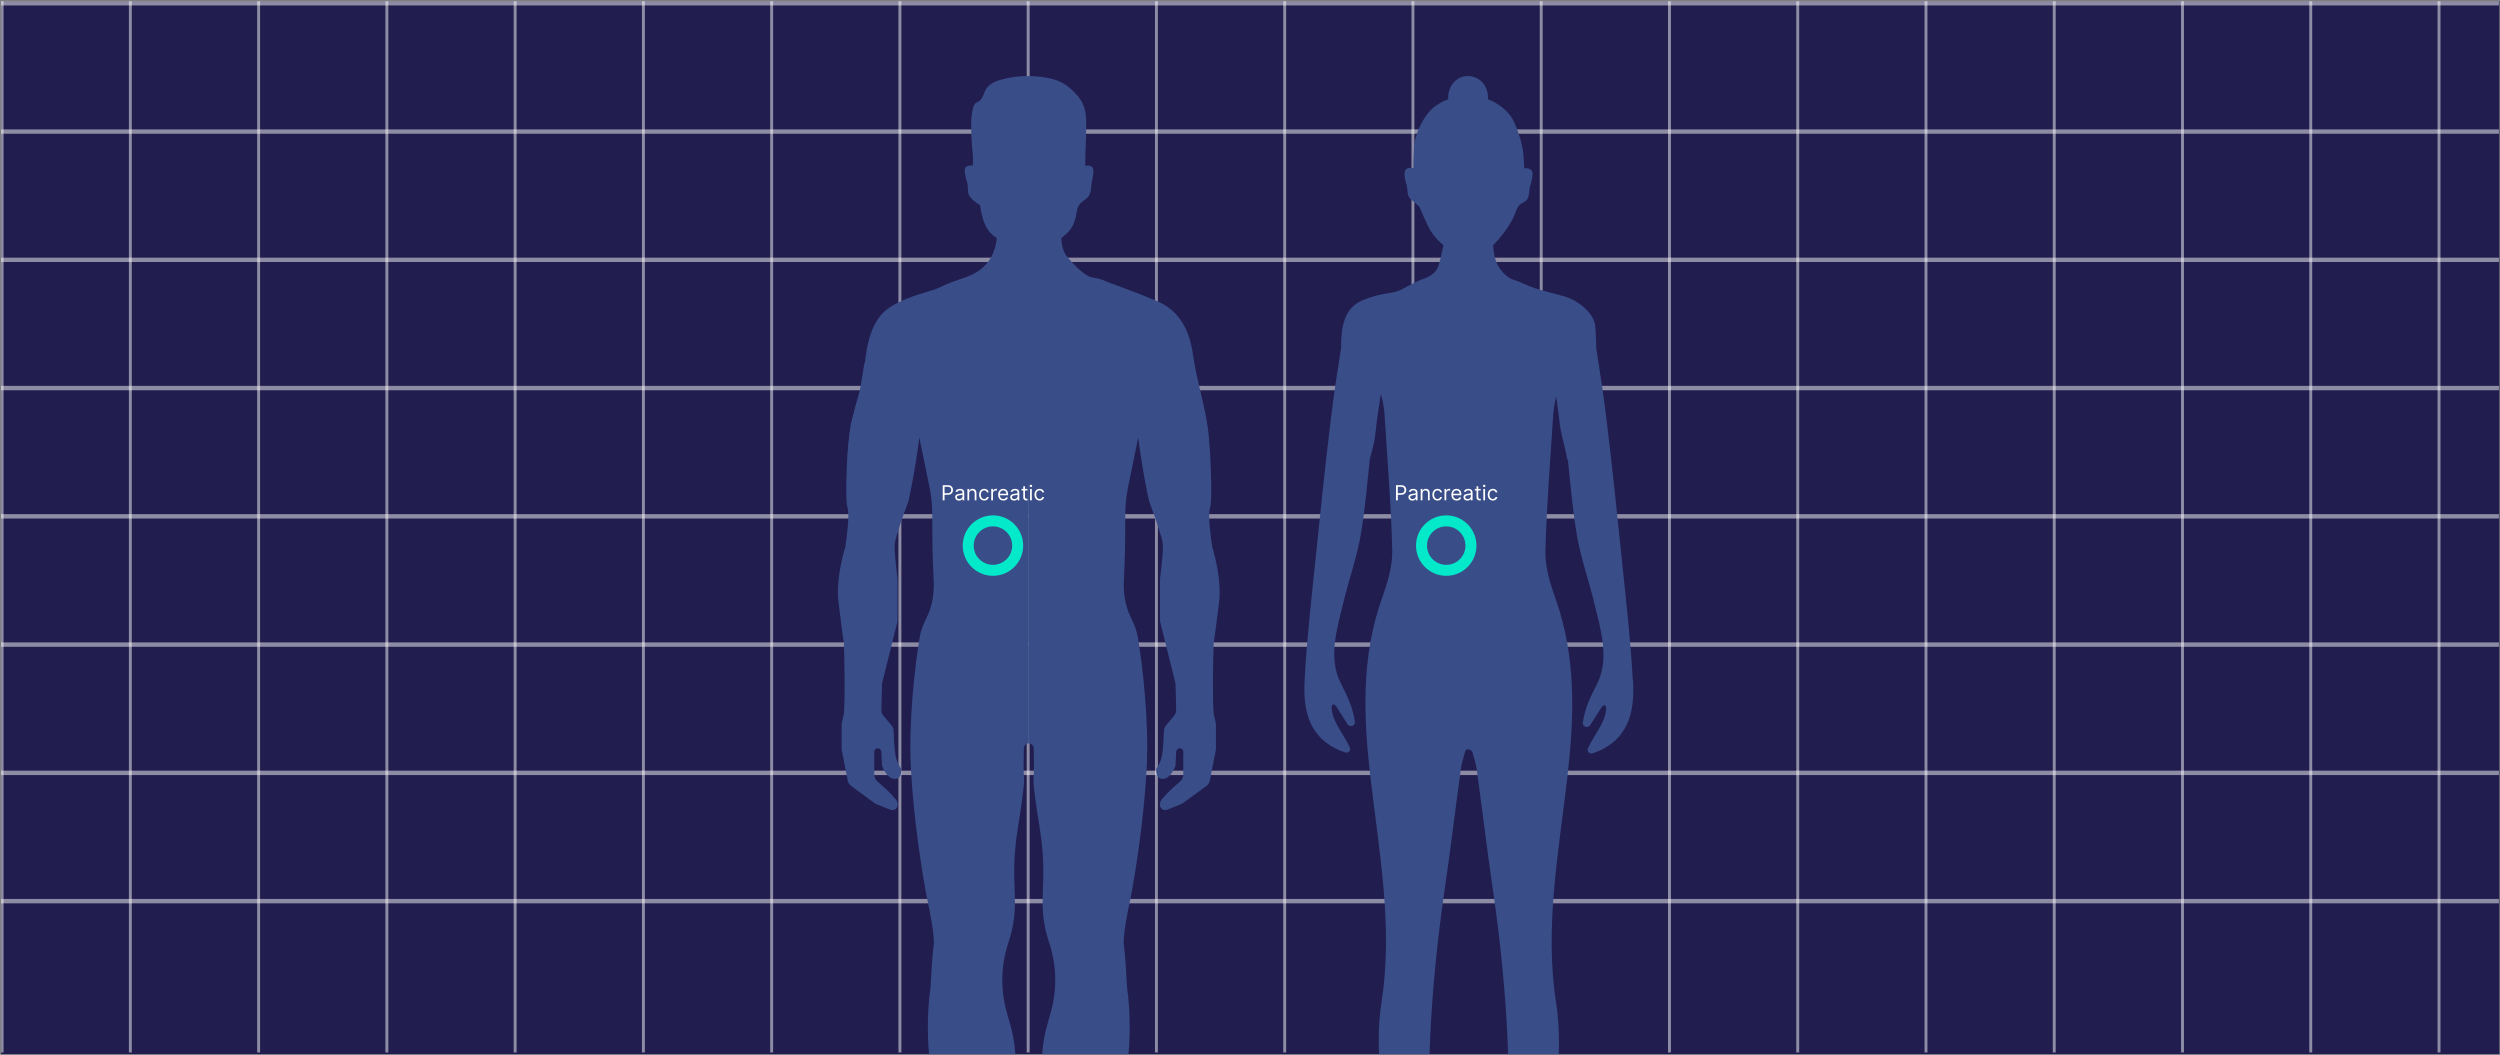
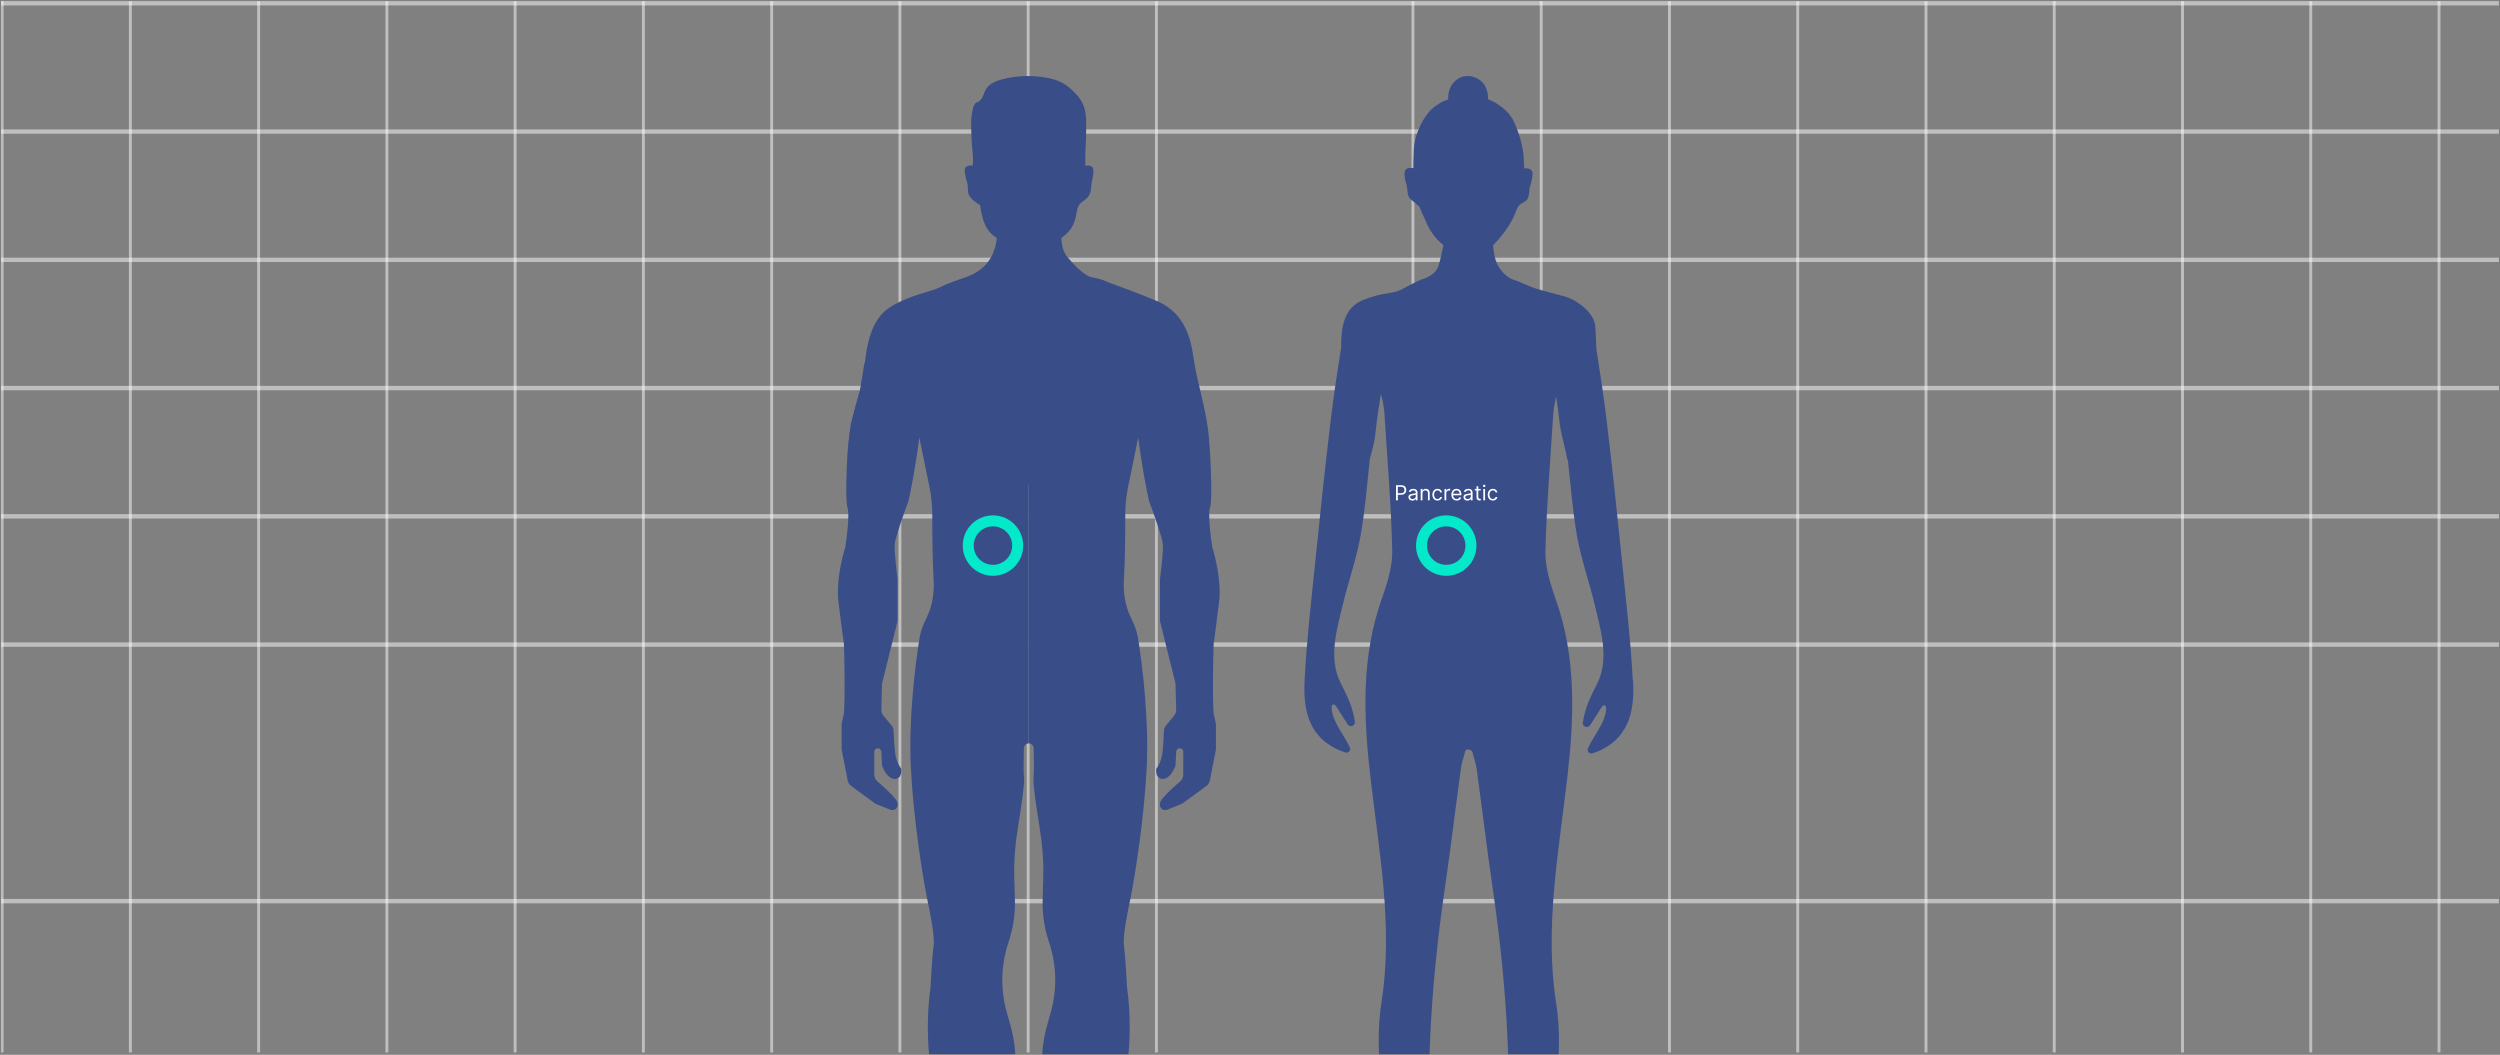
<svg xmlns="http://www.w3.org/2000/svg" width="1441" height="608" viewBox="0 0 1441 608" fill="none">
  <rect x="0" y="0" width="1441" height="608" fill="#808080" stroke="none" />
  <g clip-path="url(#clip0_992_1398)">
-     <rect width="1440" height="607" transform="translate(0.629 0.645)" fill="#211D4F" />
    <g style="mix-blend-mode:overlay">
      <line x1="1.209" y1="0.646" x2="1.209" y2="606.646" stroke="white" stroke-opacity="0.49" stroke-width="1.685" />
      <line x1="75.137" y1="0.646" x2="75.137" y2="606.646" stroke="white" stroke-opacity="0.49" stroke-width="1.685" />
      <line x1="149.067" y1="0.646" x2="149.067" y2="606.646" stroke="white" stroke-opacity="0.49" stroke-width="1.685" />
      <line x1="222.995" y1="0.646" x2="222.995" y2="606.646" stroke="white" stroke-opacity="0.49" stroke-width="1.685" />
      <line x1="296.924" y1="0.646" x2="296.924" y2="606.646" stroke="white" stroke-opacity="0.49" stroke-width="1.685" />
      <line x1="370.852" y1="0.646" x2="370.852" y2="606.646" stroke="white" stroke-opacity="0.49" stroke-width="1.685" />
      <line x1="444.78" y1="0.646" x2="444.78" y2="606.646" stroke="white" stroke-opacity="0.49" stroke-width="1.685" />
      <line x1="518.709" y1="0.646" x2="518.709" y2="606.646" stroke="white" stroke-opacity="0.49" stroke-width="1.685" />
      <line x1="592.637" y1="0.646" x2="592.637" y2="606.646" stroke="white" stroke-opacity="0.49" stroke-width="1.685" />
      <line x1="666.567" y1="0.646" x2="666.567" y2="606.646" stroke="white" stroke-opacity="0.49" stroke-width="1.685" />
-       <line x1="740.495" y1="0.646" x2="740.495" y2="606.646" stroke="white" stroke-opacity="0.49" stroke-width="1.685" />
      <line x1="814.422" y1="0.646" x2="814.422" y2="606.646" stroke="white" stroke-opacity="0.49" stroke-width="1.685" />
      <line x1="888.352" y1="0.646" x2="888.352" y2="606.646" stroke="white" stroke-opacity="0.49" stroke-width="1.685" />
      <line x1="962.28" y1="0.646" x2="962.28" y2="606.646" stroke="white" stroke-opacity="0.49" stroke-width="1.685" />
      <line x1="1036.21" y1="0.646" x2="1036.21" y2="606.646" stroke="white" stroke-opacity="0.49" stroke-width="1.685" />
      <line x1="1110.14" y1="0.646" x2="1110.14" y2="606.646" stroke="white" stroke-opacity="0.49" stroke-width="1.685" />
      <line x1="1184.06" y1="0.646" x2="1184.06" y2="606.646" stroke="white" stroke-opacity="0.49" stroke-width="1.685" />
      <line x1="1257.99" y1="0.646" x2="1257.99" y2="606.646" stroke="white" stroke-opacity="0.49" stroke-width="1.685" />
      <line x1="1331.92" y1="0.646" x2="1331.92" y2="606.646" stroke="white" stroke-opacity="0.49" stroke-width="1.685" />
      <line x1="1405.85" y1="0.646" x2="1405.85" y2="606.646" stroke="white" stroke-opacity="0.49" stroke-width="1.685" />
    </g>
    <g style="mix-blend-mode:overlay">
      <line x1="1440.37" y1="1.904" x2="0.37" y2="1.904" stroke="white" stroke-opacity="0.49" stroke-width="2.517" />
      <line x1="1440.37" y1="75.832" x2="0.37" y2="75.832" stroke="white" stroke-opacity="0.49" stroke-width="2.517" />
      <line x1="1440.37" y1="149.761" x2="0.37" y2="149.761" stroke="white" stroke-opacity="0.49" stroke-width="2.517" />
      <line x1="1440.37" y1="223.689" x2="0.37" y2="223.689" stroke="white" stroke-opacity="0.49" stroke-width="2.517" />
      <line x1="1440.37" y1="297.618" x2="0.37" y2="297.618" stroke="white" stroke-opacity="0.49" stroke-width="2.517" />
      <line x1="1440.37" y1="371.546" x2="0.37" y2="371.546" stroke="white" stroke-opacity="0.49" stroke-width="2.517" />
-       <line x1="1440.37" y1="445.475" x2="0.37" y2="445.474" stroke="white" stroke-opacity="0.49" stroke-width="2.517" />
      <line x1="1440.37" y1="519.403" x2="0.37" y2="519.403" stroke="white" stroke-opacity="0.49" stroke-width="2.517" />
    </g>
    <path d="M941.143 392.169C939.917 368.821 937.179 345.576 934.806 322.306C932.068 295.51 929.277 268.714 926.018 241.97C924.349 228.31 922.315 214.677 920.124 201.07C919.968 195.899 919.785 190.858 919.446 187.62C918.716 180.699 909.901 172.916 900.774 170.565C891.647 168.215 885.179 166.413 882.519 165.342C879.859 164.271 874.774 161.921 872.557 161.294C870.341 160.667 866.716 158.421 863.743 153.615C861.37 149.776 860.692 143.769 860.666 141.262C862.048 139.904 865.464 136.247 868.098 132.434C871.384 127.629 872.87 124.547 873.835 121.674C874.591 119.376 875.843 118.018 876.391 117.626C876.782 117.495 877.955 116.895 879.572 115.719C881.58 114.231 881.476 109.216 881.789 107.832C882.102 106.448 883.171 104.202 883.38 100.258C883.536 97.098 880.276 96.811 878.607 97.072C878.503 95.792 878.268 92.632 878.19 90.255C878.086 87.278 876.808 79.077 872.557 70.014C869.167 62.78 861.239 58.471 857.719 57.243C857.849 55.284 857.406 50.609 854.433 47.449C850.73 43.505 843.923 42.226 838.942 46.483C834.952 49.904 834.535 55.075 834.796 57.243C832.423 58.001 826.79 60.586 823.243 65.026C818.784 70.563 815.289 78.868 814.976 85.685C814.716 91.143 814.664 95.479 814.664 96.967C813.751 96.706 811.612 96.497 810.413 97.594C808.926 98.978 809.683 103.34 810.413 105.377C811.143 107.388 811.273 110.392 811.482 111.776C811.691 113.16 812.447 114.44 813.933 115.51C815.133 116.372 817.245 118.357 818.184 119.245C818.653 120.447 820.244 124.286 822.956 130.005C825.669 135.725 830.102 139.904 831.979 141.288C831.406 144.187 830.024 150.742 829.007 153.641C827.729 157.272 823.504 159.831 820.323 160.771C817.141 161.738 811.195 165.133 806.97 167.275C802.72 169.416 795.731 168.554 785.013 173.229C774.294 177.904 773.017 189.631 773.017 199.738C773.017 199.999 773.017 200.208 773.017 200.469C770.826 214.077 768.792 227.71 767.123 241.395C763.863 268.139 761.073 294.935 758.335 321.731C755.961 345.002 753.223 368.272 751.997 391.595C751.163 407.291 753.275 422.883 769.679 431.397C771.321 432.259 773.069 432.886 775.338 433.695C777.137 434.322 778.832 432.468 777.998 430.718C774.086 422.491 768.349 416.328 767.566 408.754C767.305 406.064 768.505 404.862 770.304 407.343C772.469 410.739 774.633 414.16 776.798 417.555C777.293 418.339 778.258 418.73 779.171 418.469L779.432 418.391C780.475 418.104 781.127 417.085 780.97 416.014C779.771 407.552 776.459 400.997 772.808 393.789C765.376 379.163 770.67 362.474 774.138 347.953C777.346 334.503 782.118 321.392 784.413 307.811C786.864 293.525 788.012 279.004 789.576 264.561C790.28 261.662 792.262 255.551 792.758 250.066C793.358 243.511 795.131 231.993 795.939 227.057C796.122 227.684 796.565 229.355 797.035 231.444C797.53 234.056 797.895 236.694 797.921 237.269C799.564 263.934 801.885 290.547 802.485 317.239C802.694 326.485 799.669 336.148 796.513 345.028C784.569 378.667 785.873 412.88 789.863 447.564C794.844 490.709 803.111 534.116 796.331 577.47C791.219 610.221 799.199 640.857 803.346 672.38C805.51 688.886 810.282 705.914 801.207 722.446C799.642 725.319 801.285 733.128 803.659 734.356C809.135 737.177 816.072 738.509 822.226 737.986C824.521 737.803 827.911 730.882 827.99 726.991C828.172 714.846 827.442 702.676 826.321 690.558C820.688 630.54 824.182 570.915 832.892 511.42C836.23 488.62 838.942 465.741 842.098 442.889C842.541 439.598 843.61 436.386 844.523 433.173C844.706 432.572 845.123 432.076 845.671 431.815C845.931 431.972 846.218 432.076 846.557 432.102H846.844C847.757 432.207 848.487 432.834 848.748 433.695C849.661 436.934 850.704 440.12 851.173 443.411C854.329 466.237 857.041 489.142 860.379 511.942C869.089 571.437 872.583 631.063 866.95 691.08C865.803 703.172 865.073 715.369 865.281 727.513C865.334 731.405 868.724 738.326 871.045 738.508C877.199 739.005 884.136 737.699 889.612 734.878C891.986 733.651 893.628 725.842 892.064 722.969C883.015 706.437 887.761 689.408 889.925 672.902C894.072 641.379 902.052 610.744 896.94 577.993C890.16 534.638 898.427 491.258 903.408 448.086C907.398 413.402 908.702 379.189 896.758 345.55C893.602 336.644 890.577 326.981 890.786 317.762C891.412 291.096 893.707 264.456 895.35 237.791C895.402 236.955 896.158 231.758 896.966 228.572C897.514 232.228 898.479 238.862 899.001 243.981C899.6 249.779 902.964 261.035 903.33 264.848H903.695C905.285 279.369 906.433 293.969 908.884 308.333C911.205 321.914 915.978 335.025 919.159 348.475C922.627 362.996 927.921 379.685 920.489 394.311C916.838 401.519 913.526 408.075 912.327 416.537C912.17 417.607 912.822 418.626 913.865 418.913L914.126 418.992C915.039 419.227 916.004 418.861 916.499 418.077C918.664 414.682 920.828 411.261 922.993 407.866C924.792 405.385 925.992 406.56 925.731 409.276C924.975 416.85 919.211 423.014 915.299 431.24C914.491 432.964 916.16 434.845 917.959 434.218C920.228 433.408 921.976 432.781 923.618 431.92C939.996 423.379 942.108 407.813 941.3 392.117L941.143 392.169Z" fill="#394D89" />
    <path d="M558.116 111.345C558.47 113.907 562.828 117.051 564.963 118.303C565.11 120.144 565.869 124.93 567.724 129.347C569.579 133.765 573.062 136.416 574.571 137.189C574.424 139.545 573.356 145.384 570.264 149.89C566.399 155.523 561.54 157.953 557.122 159.609C552.705 161.266 547.515 162.702 542.103 165.463C536.692 168.224 524.544 169.881 513.17 176.949C501.795 184.018 499.365 199.812 498.261 211.629C497.157 223.447 494.175 227.423 490.42 245.646C487.416 260.225 489.169 274.841 490.42 279.443H522.863C523.047 278.706 524.323 274.495 526.09 266.631C527.857 258.767 530.287 246.272 531.281 241.008C532.091 245.573 533.931 255.653 534.815 259.452C535.698 263.251 537.48 274.767 538.364 279.443H647.789C647.531 278.854 647.479 275.975 649.335 269.171C651.19 262.368 653.936 246.751 655.077 239.793C655.188 240.419 655.497 242.377 655.85 245.205C656.292 248.739 658.28 255.587 660.157 262.766C661.659 268.509 662.258 276.866 662.368 279.443H695.307C696.19 276.645 697.904 267.117 696.932 253.599C695.717 236.7 689.975 221.128 687.655 204.561C685.336 187.994 678.379 178.275 666.121 173.194C653.863 168.114 642.267 164.027 639.396 162.923C636.524 161.818 634.757 160.714 629.788 159.941C624.818 159.168 618.413 151.878 615.1 148.013C612.45 144.92 611.787 139.508 611.787 137.189C612.45 136.747 614.261 135.334 616.205 133.213C618.634 130.562 620.07 126.255 620.622 122.168C621.174 118.082 622.831 116.978 625.591 114.99C628.352 113.002 628.904 109.799 629.015 107.258C629.125 104.718 630.34 101.626 630.23 98.091C630.141 95.264 627.101 95.22 625.591 95.551C625.555 94.484 625.503 91.818 625.591 89.698C625.702 87.047 626.254 74.456 626.033 68.713C625.812 62.97 624.266 58.331 619.959 53.913C615.652 49.495 611.898 46.072 601.738 44.525C591.578 42.979 581.749 44.194 575.123 46.513C568.497 48.833 567.834 52.367 566.841 54.797C565.847 57.227 564.742 58.441 563.086 58.994C561.429 59.546 560.656 62.086 559.994 67.056C559.331 72.026 560.215 84.507 560.656 88.372C561.01 91.465 560.804 94.373 560.656 95.441C560.03 95.293 558.403 95.22 556.901 96.103C555.024 97.208 556.901 103.614 557.454 105.16C558.006 106.706 557.675 108.142 558.116 111.345Z" fill="#394D89" />
    <path d="M697.471 292.537C698.751 288.828 698.005 269.994 697.471 261.041L695.517 244.114L690.326 225.368L687.73 209.218H592.986V428.472C594.511 428.472 595.764 429.678 595.808 431.202C595.964 436.647 596.086 444.992 595.718 448.97C595.418 452.221 597.335 465.316 599.274 477.153C600.838 486.702 601.594 496.372 601.327 506.046L600.982 518.534C600.753 526.797 601.974 535.037 604.588 542.879L604.731 543.308C607.441 551.44 608.6 560.01 608.145 568.571C607.876 573.64 607.044 578.664 605.663 583.55L603.524 591.117C601.608 597.897 600.636 604.909 600.636 611.955C600.636 616.041 600.963 620.121 601.614 624.155L603.881 638.214C605.359 647.375 606.181 656.633 606.125 665.911C606.054 677.631 605.734 690.455 604.826 692.777C603.905 695.13 604.008 699.718 604.34 703.461C604.581 706.178 604.766 708.904 604.646 711.628L603.89 728.908C603.791 731.158 604.767 733.321 606.519 734.736C607.781 735.755 609.354 736.311 610.976 736.311H640.903C642.902 736.311 644.724 735.169 645.594 733.37C646.404 731.696 646.261 729.716 645.217 728.177L637.286 716.474C633.826 711.367 631.999 705.311 632.419 699.157C633.538 682.775 636.803 656.828 644.171 637.22C653.206 613.176 651.578 581.906 649.636 569.277C649.332 563.205 648.543 549.823 647.814 544.868C647.085 539.914 650.061 524.71 651.639 517.728C654.068 505.463 659.326 473.357 660.929 443.056C662.374 415.743 658.599 383.991 655.929 367.672C655.408 364.492 654.407 361.421 653.038 358.503L651.496 355.218C648.39 348.602 647.402 341.167 647.832 333.871C648.471 323.053 648.628 308.336 648.602 297.271C648.589 291.714 649.106 286.172 650.222 280.728L656.075 252.192C658.208 269.187 661.15 283.757 662.354 288.918C664.877 295.597 669.991 309.903 670.267 313.688C670.542 317.472 669.292 328.567 668.632 333.641V358.067L677.428 393.386C677.52 393.755 677.572 394.132 677.581 394.512L677.95 409.079C677.982 410.339 677.556 411.568 676.75 412.538L672.088 418.152C671.339 419.053 670.918 420.18 670.877 421.352C670.756 424.846 670.475 430.432 669.994 434.185C669.417 438.686 667.446 441.974 666.532 443.056C666.219 445.028 666.532 448.97 670.282 448.97C674.033 448.97 676.701 443.825 677.567 441.253L677.966 433.326C677.988 432.899 678.141 432.49 678.404 432.154L678.456 432.088C679.276 431.041 680.869 431.069 681.653 432.143C681.903 432.486 682.038 432.899 682.038 433.324V446.453C682.038 448.043 681.31 449.541 680.092 450.563C677.048 453.116 672.585 457.127 669.994 460.366C667.702 463.23 668.468 465.2 669.759 466.326C670.705 467.151 672.077 467.03 673.239 466.558L680.792 463.493C681.189 463.332 681.564 463.123 681.909 462.87L695.324 453.057C696.381 452.284 697.108 451.142 697.36 449.857L700.765 432.518C700.83 432.188 700.862 431.852 700.862 431.515V417.808C700.862 417.428 700.821 417.049 700.738 416.679L699.55 411.327C698.783 401.734 699.23 380.471 699.55 371.038C700.083 367.307 701.468 357.16 702.747 346.416C704.026 335.672 700.616 321.262 698.75 315.4C697.791 309.324 696.192 296.246 697.471 292.537Z" fill="#394D89" />
    <path d="M488.501 292.537C487.222 288.828 487.968 269.994 488.501 261.041L490.456 244.114L495.647 225.368L498.243 209.218H592.987V428.472C591.462 428.472 590.209 429.678 590.165 431.202C590.009 436.647 589.887 444.992 590.255 448.97C590.555 452.221 588.637 465.316 586.699 477.153C585.134 486.702 584.378 496.372 584.646 506.046L584.991 518.534C585.219 526.797 583.999 535.037 581.385 542.879L581.242 543.308C578.531 551.44 577.373 560.01 577.827 568.571C578.097 573.64 578.929 578.664 580.31 583.55L582.449 591.117C584.365 597.897 585.336 604.909 585.336 611.955C585.336 616.041 585.009 620.121 584.359 624.155L582.091 638.214C580.614 647.375 579.792 656.633 579.848 665.911C579.918 677.631 580.238 690.455 581.147 692.777C582.068 695.13 581.965 699.718 581.632 703.461C581.391 706.178 581.207 708.904 581.326 711.628L582.083 728.908C582.182 731.158 581.206 733.321 579.454 734.736C578.192 735.755 576.619 736.311 574.997 736.311H545.069C543.071 736.311 541.249 735.169 540.378 733.37C539.568 731.696 539.712 729.716 540.755 728.177L548.686 716.474C552.147 711.367 553.974 705.311 553.554 699.157C552.435 682.775 549.169 656.828 541.802 637.22C532.767 613.176 534.394 581.906 536.337 569.277C536.641 563.205 537.43 549.823 538.159 544.868C538.887 539.914 535.912 524.71 534.333 517.728C531.905 505.463 526.647 473.357 525.044 443.056C523.599 415.743 527.373 383.991 530.044 367.672C530.565 364.492 531.566 361.421 532.935 358.503L534.477 355.218C537.583 348.602 538.571 341.167 538.14 333.871C537.502 323.053 537.344 308.336 537.37 297.271C537.384 291.714 536.867 286.172 535.75 280.728L529.897 252.192C527.764 269.187 524.823 283.757 523.619 288.918C521.096 295.597 515.981 309.903 515.706 313.688C515.431 317.472 516.681 328.567 517.34 333.641V358.067L508.544 393.386C508.452 393.755 508.401 394.132 508.391 394.512L508.023 409.079C507.991 410.339 508.417 411.568 509.223 412.538L513.885 418.152C514.634 419.053 515.055 420.18 515.095 421.352C515.217 424.846 515.498 430.432 515.979 434.185C516.556 438.686 518.527 441.974 519.441 443.056C519.753 445.028 519.441 448.97 515.69 448.97C511.94 448.97 509.271 443.825 508.406 441.253L508.006 433.326C507.985 432.899 507.832 432.49 507.568 432.154L507.516 432.088C506.696 431.041 505.103 431.069 504.32 432.143C504.069 432.486 503.934 432.899 503.934 433.324V446.453C503.934 448.043 504.663 449.541 505.881 450.563C508.924 453.116 513.388 457.127 515.979 460.366C518.271 463.23 517.505 465.2 516.214 466.326C515.268 467.151 513.896 467.03 512.733 466.558L505.18 463.493C504.784 463.332 504.409 463.123 504.064 462.87L490.648 453.057C489.592 452.284 488.865 451.142 488.613 449.857L485.208 432.518C485.143 432.188 485.11 431.852 485.11 431.515V417.808C485.11 417.428 485.152 417.049 485.234 416.679L486.423 411.327C487.19 401.734 486.742 380.471 486.423 371.038C485.89 367.307 484.504 357.16 483.225 346.416C481.946 335.672 485.357 321.262 487.222 315.4C488.182 309.324 489.781 296.246 488.501 292.537Z" fill="#394D89" />
    <circle cx="572.341" cy="314.482" r="14.254" stroke="#03E9CA" stroke-width="6.335" />
-     <path d="M543.387 288.386V279.658H546.336C547.02 279.658 547.58 279.782 548.015 280.029C548.452 280.274 548.776 280.604 548.986 281.022C549.197 281.44 549.302 281.906 549.302 282.42C549.302 282.934 549.197 283.401 548.986 283.822C548.779 284.242 548.458 284.578 548.023 284.828C547.589 285.075 547.032 285.198 546.353 285.198H544.239V284.261H546.319C546.787 284.261 547.164 284.18 547.448 284.018C547.732 283.856 547.938 283.637 548.066 283.362C548.197 283.083 548.262 282.769 548.262 282.42C548.262 282.07 548.197 281.758 548.066 281.482C547.938 281.207 547.731 280.991 547.444 280.835C547.157 280.676 546.776 280.596 546.302 280.596H544.444V288.386H543.387ZM552.794 288.539C552.379 288.539 552.003 288.461 551.665 288.305C551.327 288.146 551.058 287.917 550.859 287.619C550.66 287.318 550.561 286.954 550.561 286.528C550.561 286.153 550.635 285.849 550.782 285.616C550.93 285.38 551.128 285.195 551.375 285.062C551.622 284.928 551.895 284.829 552.193 284.764C552.494 284.695 552.797 284.641 553.101 284.602C553.498 284.551 553.821 284.512 554.068 284.487C554.318 284.458 554.5 284.411 554.613 284.346C554.73 284.281 554.788 284.167 554.788 284.005V283.971C554.788 283.551 554.673 283.224 554.443 282.991C554.216 282.758 553.871 282.641 553.407 282.641C552.927 282.641 552.551 282.747 552.278 282.957C552.006 283.167 551.814 283.391 551.703 283.63L550.748 283.289C550.919 282.891 551.146 282.582 551.43 282.36C551.717 282.136 552.03 281.979 552.368 281.891C552.709 281.801 553.044 281.755 553.373 281.755C553.584 281.755 553.825 281.781 554.098 281.832C554.373 281.88 554.639 281.981 554.895 282.134C555.153 282.288 555.368 282.519 555.538 282.829C555.709 283.139 555.794 283.553 555.794 284.073V288.386H554.788V287.499H554.737C554.669 287.641 554.555 287.793 554.396 287.955C554.237 288.117 554.025 288.255 553.761 288.369C553.497 288.482 553.175 288.539 552.794 288.539ZM552.947 287.636C553.345 287.636 553.68 287.558 553.953 287.401C554.229 287.245 554.436 287.043 554.575 286.796C554.717 286.549 554.788 286.289 554.788 286.016V285.096C554.746 285.147 554.652 285.194 554.507 285.237C554.365 285.276 554.2 285.312 554.013 285.343C553.828 285.372 553.648 285.397 553.471 285.42C553.298 285.44 553.157 285.457 553.05 285.471C552.788 285.505 552.544 285.56 552.317 285.637C552.092 285.711 551.91 285.823 551.771 285.974C551.635 286.122 551.567 286.323 551.567 286.579C551.567 286.928 551.696 287.193 551.954 287.372C552.216 287.548 552.547 287.636 552.947 287.636ZM558.635 284.448V288.386H557.629V281.84H558.601V282.863H558.686C558.84 282.531 559.073 282.264 559.385 282.062C559.698 281.857 560.101 281.755 560.595 281.755C561.039 281.755 561.426 281.846 561.759 282.028C562.091 282.207 562.35 282.479 562.534 282.846C562.719 283.21 562.811 283.67 562.811 284.227V288.386H561.806V284.295C561.806 283.781 561.672 283.38 561.405 283.093C561.138 282.803 560.771 282.658 560.306 282.658C559.985 282.658 559.698 282.728 559.445 282.867C559.195 283.006 558.997 283.21 558.852 283.477C558.708 283.744 558.635 284.068 558.635 284.448ZM567.308 288.522C566.694 288.522 566.166 288.377 565.723 288.087C565.28 287.798 564.939 287.399 564.7 286.89C564.461 286.381 564.342 285.801 564.342 285.147C564.342 284.482 564.464 283.896 564.709 283.387C564.956 282.876 565.3 282.477 565.74 282.19C566.183 281.9 566.7 281.755 567.291 281.755C567.751 281.755 568.166 281.84 568.535 282.011C568.905 282.181 569.207 282.42 569.443 282.727C569.679 283.033 569.825 283.391 569.882 283.801H568.876C568.8 283.502 568.629 283.238 568.365 283.008C568.104 282.775 567.751 282.658 567.308 282.658C566.916 282.658 566.572 282.761 566.277 282.965C565.984 283.167 565.756 283.453 565.591 283.822C565.429 284.188 565.348 284.619 565.348 285.113C565.348 285.619 565.427 286.059 565.586 286.434C565.748 286.809 565.976 287.1 566.268 287.308C566.564 287.515 566.91 287.619 567.308 287.619C567.569 287.619 567.807 287.573 568.02 287.482C568.233 287.391 568.413 287.261 568.561 287.09C568.709 286.92 568.814 286.715 568.876 286.477H569.882C569.825 286.863 569.684 287.211 569.46 287.521C569.238 287.828 568.944 288.072 568.578 288.254C568.214 288.433 567.791 288.522 567.308 288.522ZM571.352 288.386V281.84H572.324V282.829H572.392C572.511 282.505 572.727 282.242 573.04 282.041C573.352 281.839 573.704 281.738 574.096 281.738C574.17 281.738 574.263 281.739 574.373 281.742C574.484 281.745 574.568 281.749 574.625 281.755V282.778C574.591 282.769 574.513 282.756 574.39 282.739C574.271 282.72 574.145 282.71 574.011 282.71C573.693 282.71 573.409 282.776 573.159 282.91C572.912 283.041 572.716 283.222 572.571 283.455C572.429 283.685 572.358 283.948 572.358 284.244V288.386H571.352ZM578.362 288.522C577.731 288.522 577.187 288.383 576.73 288.104C576.275 287.823 575.925 287.431 575.677 286.928C575.433 286.423 575.311 285.835 575.311 285.164C575.311 284.494 575.433 283.903 575.677 283.391C575.925 282.877 576.268 282.477 576.709 282.19C577.152 281.9 577.669 281.755 578.26 281.755C578.601 281.755 578.937 281.812 579.27 281.926C579.602 282.039 579.905 282.224 580.177 282.479C580.45 282.732 580.667 283.068 580.829 283.485C580.991 283.903 581.072 284.417 581.072 285.028V285.454H576.027V284.585H580.05C580.05 284.215 579.976 283.886 579.828 283.596C579.683 283.306 579.476 283.078 579.206 282.91C578.939 282.742 578.623 282.658 578.26 282.658C577.859 282.658 577.513 282.758 577.22 282.957C576.93 283.153 576.707 283.408 576.551 283.724C576.395 284.039 576.317 284.377 576.317 284.738V285.318C576.317 285.812 576.402 286.231 576.572 286.575C576.746 286.916 576.986 287.176 577.292 287.354C577.599 287.531 577.956 287.619 578.362 287.619C578.626 287.619 578.865 287.582 579.078 287.508C579.294 287.431 579.48 287.318 579.636 287.167C579.792 287.014 579.913 286.823 579.998 286.596L580.97 286.869C580.868 287.198 580.696 287.488 580.454 287.738C580.213 287.985 579.915 288.178 579.559 288.318C579.204 288.454 578.805 288.522 578.362 288.522ZM584.528 288.539C584.113 288.539 583.737 288.461 583.399 288.305C583.061 288.146 582.792 287.917 582.594 287.619C582.395 287.318 582.295 286.954 582.295 286.528C582.295 286.153 582.369 285.849 582.517 285.616C582.665 285.38 582.862 285.195 583.109 285.062C583.356 284.928 583.629 284.829 583.927 284.764C584.229 284.695 584.531 284.641 584.835 284.602C585.233 284.551 585.555 284.512 585.802 284.487C586.052 284.458 586.234 284.411 586.348 284.346C586.464 284.281 586.523 284.167 586.523 284.005V283.971C586.523 283.551 586.407 283.224 586.177 282.991C585.95 282.758 585.605 282.641 585.142 282.641C584.662 282.641 584.285 282.747 584.013 282.957C583.74 283.167 583.548 283.391 583.437 283.63L582.483 283.289C582.653 282.891 582.881 282.582 583.165 282.36C583.452 282.136 583.764 281.979 584.102 281.891C584.443 281.801 584.778 281.755 585.108 281.755C585.318 281.755 585.559 281.781 585.832 281.832C586.108 281.88 586.373 281.981 586.629 282.134C586.888 282.288 587.102 282.519 587.273 282.829C587.443 283.139 587.528 283.553 587.528 284.073V288.386H586.523V287.499H586.471C586.403 287.641 586.29 287.793 586.131 287.955C585.971 288.117 585.76 288.255 585.496 288.369C585.231 288.482 584.909 288.539 584.528 288.539ZM584.682 287.636C585.079 287.636 585.415 287.558 585.687 287.401C585.963 287.245 586.17 287.043 586.309 286.796C586.452 286.549 586.523 286.289 586.523 286.016V285.096C586.48 285.147 586.386 285.194 586.241 285.237C586.099 285.276 585.934 285.312 585.747 285.343C585.562 285.372 585.382 285.397 585.206 285.42C585.032 285.44 584.892 285.457 584.784 285.471C584.523 285.505 584.278 285.56 584.051 285.637C583.827 285.711 583.645 285.823 583.506 285.974C583.369 286.122 583.301 286.323 583.301 286.579C583.301 286.928 583.43 287.193 583.689 287.372C583.95 287.548 584.281 287.636 584.682 287.636ZM592.21 281.84V282.693H588.818V281.84H592.21ZM589.807 280.272H590.813V286.511C590.813 286.795 590.854 287.008 590.936 287.15C591.021 287.289 591.129 287.383 591.26 287.431C591.394 287.477 591.534 287.499 591.682 287.499C591.793 287.499 591.884 287.494 591.955 287.482C592.026 287.468 592.083 287.457 592.125 287.448L592.33 288.352C592.262 288.377 592.166 288.403 592.044 288.428C591.922 288.457 591.767 288.471 591.58 288.471C591.296 288.471 591.017 288.41 590.744 288.288C590.475 288.166 590.25 287.979 590.071 287.729C589.895 287.479 589.807 287.164 589.807 286.783V280.272ZM593.723 288.386V281.84H594.729V288.386H593.723ZM594.235 280.749C594.039 280.749 593.869 280.683 593.727 280.549C593.588 280.416 593.519 280.255 593.519 280.068C593.519 279.88 593.588 279.72 593.727 279.586C593.869 279.453 594.039 279.386 594.235 279.386C594.431 279.386 594.598 279.453 594.737 279.586C594.879 279.72 594.95 279.88 594.95 280.068C594.95 280.255 594.879 280.416 594.737 280.549C594.598 280.683 594.431 280.749 594.235 280.749ZM599.23 288.522C598.616 288.522 598.088 288.377 597.645 288.087C597.202 287.798 596.861 287.399 596.622 286.89C596.383 286.381 596.264 285.801 596.264 285.147C596.264 284.482 596.386 283.896 596.631 283.387C596.878 282.876 597.221 282.477 597.662 282.19C598.105 281.9 598.622 281.755 599.213 281.755C599.673 281.755 600.088 281.84 600.457 282.011C600.827 282.181 601.129 282.42 601.365 282.727C601.601 283.033 601.747 283.391 601.804 283.801H600.798C600.721 283.502 600.551 283.238 600.287 283.008C600.025 282.775 599.673 282.658 599.23 282.658C598.838 282.658 598.494 282.761 598.199 282.965C597.906 283.167 597.677 283.453 597.513 283.822C597.351 284.188 597.27 284.619 597.27 285.113C597.27 285.619 597.349 286.059 597.508 286.434C597.67 286.809 597.898 287.1 598.19 287.308C598.486 287.515 598.832 287.619 599.23 287.619C599.491 287.619 599.729 287.573 599.942 287.482C600.155 287.391 600.335 287.261 600.483 287.09C600.631 286.92 600.736 286.715 600.798 286.477H601.804C601.747 286.863 601.606 287.211 601.382 287.521C601.16 287.828 600.866 288.072 600.5 288.254C600.136 288.433 599.713 288.522 599.23 288.522Z" fill="white" />
    <path d="M804.649 288.386V279.658H807.597C808.282 279.658 808.842 279.782 809.276 280.029C809.714 280.274 810.038 280.604 810.248 281.022C810.458 281.44 810.563 281.906 810.563 282.42C810.563 282.934 810.458 283.401 810.248 283.822C810.041 284.242 809.72 284.578 809.285 284.828C808.85 285.075 808.294 285.198 807.615 285.198H805.501V284.261H807.58C808.049 284.261 808.426 284.18 808.71 284.018C808.994 283.856 809.2 283.637 809.328 283.362C809.458 283.083 809.524 282.769 809.524 282.42C809.524 282.07 809.458 281.758 809.328 281.482C809.2 281.207 808.992 280.991 808.705 280.835C808.419 280.676 808.038 280.596 807.563 280.596H805.705V288.386H804.649ZM814.056 288.539C813.641 288.539 813.264 288.461 812.926 288.305C812.588 288.146 812.32 287.917 812.121 287.619C811.922 287.318 811.823 286.954 811.823 286.528C811.823 286.153 811.896 285.849 812.044 285.616C812.192 285.38 812.389 285.195 812.637 285.062C812.884 284.928 813.156 284.829 813.455 284.764C813.756 284.695 814.058 284.641 814.362 284.602C814.76 284.551 815.083 284.512 815.33 284.487C815.58 284.458 815.762 284.411 815.875 284.346C815.992 284.281 816.05 284.167 816.05 284.005V283.971C816.05 283.551 815.935 283.224 815.705 282.991C815.477 282.758 815.132 282.641 814.669 282.641C814.189 282.641 813.813 282.747 813.54 282.957C813.267 283.167 813.075 283.391 812.965 283.63L812.01 283.289C812.181 282.891 812.408 282.582 812.692 282.36C812.979 282.136 813.291 281.979 813.629 281.891C813.97 281.801 814.306 281.755 814.635 281.755C814.845 281.755 815.087 281.781 815.36 281.832C815.635 281.88 815.901 281.981 816.156 282.134C816.415 282.288 816.629 282.519 816.8 282.829C816.97 283.139 817.056 283.553 817.056 284.073V288.386H816.05V287.499H815.999C815.931 287.641 815.817 287.793 815.658 287.955C815.499 288.117 815.287 288.255 815.023 288.369C814.759 288.482 814.436 288.539 814.056 288.539ZM814.209 287.636C814.607 287.636 814.942 287.558 815.215 287.401C815.49 287.245 815.698 287.043 815.837 286.796C815.979 286.549 816.05 286.289 816.05 286.016V285.096C816.007 285.147 815.914 285.194 815.769 285.237C815.627 285.276 815.462 285.312 815.274 285.343C815.09 285.372 814.909 285.397 814.733 285.42C814.56 285.44 814.419 285.457 814.311 285.471C814.05 285.505 813.806 285.56 813.578 285.637C813.354 285.711 813.172 285.823 813.033 285.974C812.896 286.122 812.828 286.323 812.828 286.579C812.828 286.928 812.958 287.193 813.216 287.372C813.477 287.548 813.808 287.636 814.209 287.636ZM819.897 284.448V288.386H818.891V281.84H819.863V282.863H819.948C820.101 282.531 820.334 282.264 820.647 282.062C820.959 281.857 821.363 281.755 821.857 281.755C822.3 281.755 822.688 281.846 823.02 282.028C823.353 282.207 823.611 282.479 823.796 282.846C823.981 283.21 824.073 283.67 824.073 284.227V288.386H823.067V284.295C823.067 283.781 822.934 283.38 822.667 283.093C822.4 282.803 822.033 282.658 821.567 282.658C821.246 282.658 820.959 282.728 820.706 282.867C820.456 283.006 820.259 283.21 820.114 283.477C819.969 283.744 819.897 284.068 819.897 284.448ZM828.57 288.522C827.956 288.522 827.428 288.377 826.985 288.087C826.541 287.798 826.2 287.399 825.962 286.89C825.723 286.381 825.604 285.801 825.604 285.147C825.604 284.482 825.726 283.896 825.97 283.387C826.218 282.876 826.561 282.477 827.002 282.19C827.445 281.9 827.962 281.755 828.553 281.755C829.013 281.755 829.428 281.84 829.797 282.011C830.166 282.181 830.469 282.42 830.705 282.727C830.941 283.033 831.087 283.391 831.144 283.801H830.138C830.061 283.502 829.891 283.238 829.627 283.008C829.365 282.775 829.013 282.658 828.57 282.658C828.178 282.658 827.834 282.761 827.539 282.965C827.246 283.167 827.017 283.453 826.852 283.822C826.691 284.188 826.61 284.619 826.61 285.113C826.61 285.619 826.689 286.059 826.848 286.434C827.01 286.809 827.237 287.1 827.53 287.308C827.825 287.515 828.172 287.619 828.57 287.619C828.831 287.619 829.068 287.573 829.281 287.482C829.494 287.391 829.675 287.261 829.823 287.09C829.97 286.92 830.075 286.715 830.138 286.477H831.144C831.087 286.863 830.946 287.211 830.722 287.521C830.5 287.828 830.206 288.072 829.84 288.254C829.476 288.433 829.053 288.522 828.57 288.522ZM832.614 288.386V281.84H833.585V282.829H833.654C833.773 282.505 833.989 282.242 834.301 282.041C834.614 281.839 834.966 281.738 835.358 281.738C835.432 281.738 835.524 281.739 835.635 281.742C835.746 281.745 835.83 281.749 835.887 281.755V282.778C835.852 282.769 835.774 282.756 835.652 282.739C835.533 282.72 835.406 282.71 835.273 282.71C834.955 282.71 834.671 282.776 834.421 282.91C834.173 283.041 833.977 283.222 833.833 283.455C833.691 283.685 833.619 283.948 833.619 284.244V288.386H832.614ZM839.624 288.522C838.993 288.522 838.449 288.383 837.992 288.104C837.537 287.823 837.186 287.431 836.939 286.928C836.695 286.423 836.573 285.835 836.573 285.164C836.573 284.494 836.695 283.903 836.939 283.391C837.186 282.877 837.53 282.477 837.97 282.19C838.414 281.9 838.931 281.755 839.521 281.755C839.862 281.755 840.199 281.812 840.531 281.926C840.864 282.039 841.166 282.224 841.439 282.479C841.712 282.732 841.929 283.068 842.091 283.485C842.253 283.903 842.334 284.417 842.334 285.028V285.454H837.289V284.585H841.311C841.311 284.215 841.237 283.886 841.09 283.596C840.945 283.306 840.737 283.078 840.468 282.91C840.2 282.742 839.885 282.658 839.521 282.658C839.121 282.658 838.774 282.758 838.482 282.957C838.192 283.153 837.969 283.408 837.813 283.724C837.656 284.039 837.578 284.377 837.578 284.738V285.318C837.578 285.812 837.664 286.231 837.834 286.575C838.007 286.916 838.247 287.176 838.554 287.354C838.861 287.531 839.218 287.619 839.624 287.619C839.888 287.619 840.127 287.582 840.34 287.508C840.556 287.431 840.742 287.318 840.898 287.167C841.054 287.014 841.175 286.823 841.26 286.596L842.232 286.869C842.129 287.198 841.958 287.488 841.716 287.738C841.475 287.985 841.176 288.178 840.821 288.318C840.466 288.454 840.067 288.522 839.624 288.522ZM845.79 288.539C845.375 288.539 844.999 288.461 844.661 288.305C844.323 288.146 844.054 287.917 843.855 287.619C843.656 287.318 843.557 286.954 843.557 286.528C843.557 286.153 843.631 285.849 843.779 285.616C843.926 285.38 844.124 285.195 844.371 285.062C844.618 284.928 844.891 284.829 845.189 284.764C845.49 284.695 845.793 284.641 846.097 284.602C846.494 284.551 846.817 284.512 847.064 284.487C847.314 284.458 847.496 284.411 847.61 284.346C847.726 284.281 847.784 284.167 847.784 284.005V283.971C847.784 283.551 847.669 283.224 847.439 282.991C847.212 282.758 846.867 282.641 846.404 282.641C845.923 282.641 845.547 282.747 845.274 282.957C845.002 283.167 844.81 283.391 844.699 283.63L843.744 283.289C843.915 282.891 844.142 282.582 844.426 282.36C844.713 282.136 845.026 281.979 845.364 281.891C845.705 281.801 846.04 281.755 846.369 281.755C846.58 281.755 846.821 281.781 847.094 281.832C847.369 281.88 847.635 281.981 847.891 282.134C848.149 282.288 848.364 282.519 848.534 282.829C848.705 283.139 848.79 283.553 848.79 284.073V288.386H847.784V287.499H847.733C847.665 287.641 847.551 287.793 847.392 287.955C847.233 288.117 847.021 288.255 846.757 288.369C846.493 288.482 846.171 288.539 845.79 288.539ZM845.943 287.636C846.341 287.636 846.676 287.558 846.949 287.401C847.225 287.245 847.432 287.043 847.571 286.796C847.713 286.549 847.784 286.289 847.784 286.016V285.096C847.742 285.147 847.648 285.194 847.503 285.237C847.361 285.276 847.196 285.312 847.009 285.343C846.824 285.372 846.644 285.397 846.468 285.42C846.294 285.44 846.154 285.457 846.046 285.471C845.784 285.505 845.54 285.56 845.313 285.637C845.088 285.711 844.906 285.823 844.767 285.974C844.631 286.122 844.563 286.323 844.563 286.579C844.563 286.928 844.692 287.193 844.95 287.372C845.212 287.548 845.543 287.636 845.943 287.636ZM853.472 281.84V282.693H850.08V281.84H853.472ZM851.069 280.272H852.074V286.511C852.074 286.795 852.116 287.008 852.198 287.15C852.283 287.289 852.391 287.383 852.522 287.431C852.655 287.477 852.796 287.499 852.944 287.499C853.055 287.499 853.145 287.494 853.216 287.482C853.287 287.468 853.344 287.457 853.387 287.448L853.591 288.352C853.523 288.377 853.428 288.403 853.306 288.428C853.184 288.457 853.029 288.471 852.841 288.471C852.557 288.471 852.279 288.41 852.006 288.288C851.736 288.166 851.512 287.979 851.333 287.729C851.157 287.479 851.069 287.164 851.069 286.783V280.272ZM854.985 288.386V281.84H855.991V288.386H854.985ZM855.496 280.749C855.3 280.749 855.131 280.683 854.989 280.549C854.85 280.416 854.78 280.255 854.78 280.068C854.78 279.88 854.85 279.72 854.989 279.586C855.131 279.453 855.3 279.386 855.496 279.386C855.692 279.386 855.86 279.453 855.999 279.586C856.141 279.72 856.212 279.88 856.212 280.068C856.212 280.255 856.141 280.416 855.999 280.549C855.86 280.683 855.692 280.749 855.496 280.749ZM860.492 288.522C859.878 288.522 859.35 288.377 858.906 288.087C858.463 287.798 858.122 287.399 857.884 286.89C857.645 286.381 857.526 285.801 857.526 285.147C857.526 284.482 857.648 283.896 857.892 283.387C858.139 282.876 858.483 282.477 858.923 282.19C859.367 281.9 859.884 281.755 860.475 281.755C860.935 281.755 861.35 281.84 861.719 282.011C862.088 282.181 862.391 282.42 862.627 282.727C862.862 283.033 863.009 283.391 863.066 283.801H862.06C861.983 283.502 861.813 283.238 861.548 283.008C861.287 282.775 860.935 282.658 860.492 282.658C860.1 282.658 859.756 282.761 859.46 282.965C859.168 283.167 858.939 283.453 858.774 283.822C858.612 284.188 858.531 284.619 858.531 285.113C858.531 285.619 858.611 286.059 858.77 286.434C858.932 286.809 859.159 287.1 859.452 287.308C859.747 287.515 860.094 287.619 860.492 287.619C860.753 287.619 860.99 287.573 861.203 287.482C861.416 287.391 861.597 287.261 861.744 287.09C861.892 286.92 861.997 286.715 862.06 286.477H863.066C863.009 286.863 862.868 287.211 862.644 287.521C862.422 287.828 862.128 288.072 861.762 288.254C861.398 288.433 860.975 288.522 860.492 288.522Z" fill="white" />
    <circle cx="833.607" cy="314.483" r="14.254" stroke="#03E9CA" stroke-width="6.335" />
  </g>
  <defs>
    <clipPath id="clip0_992_1398">
      <rect width="1440" height="607" fill="white" transform="translate(0.629 0.645)" />
    </clipPath>
  </defs>
</svg>